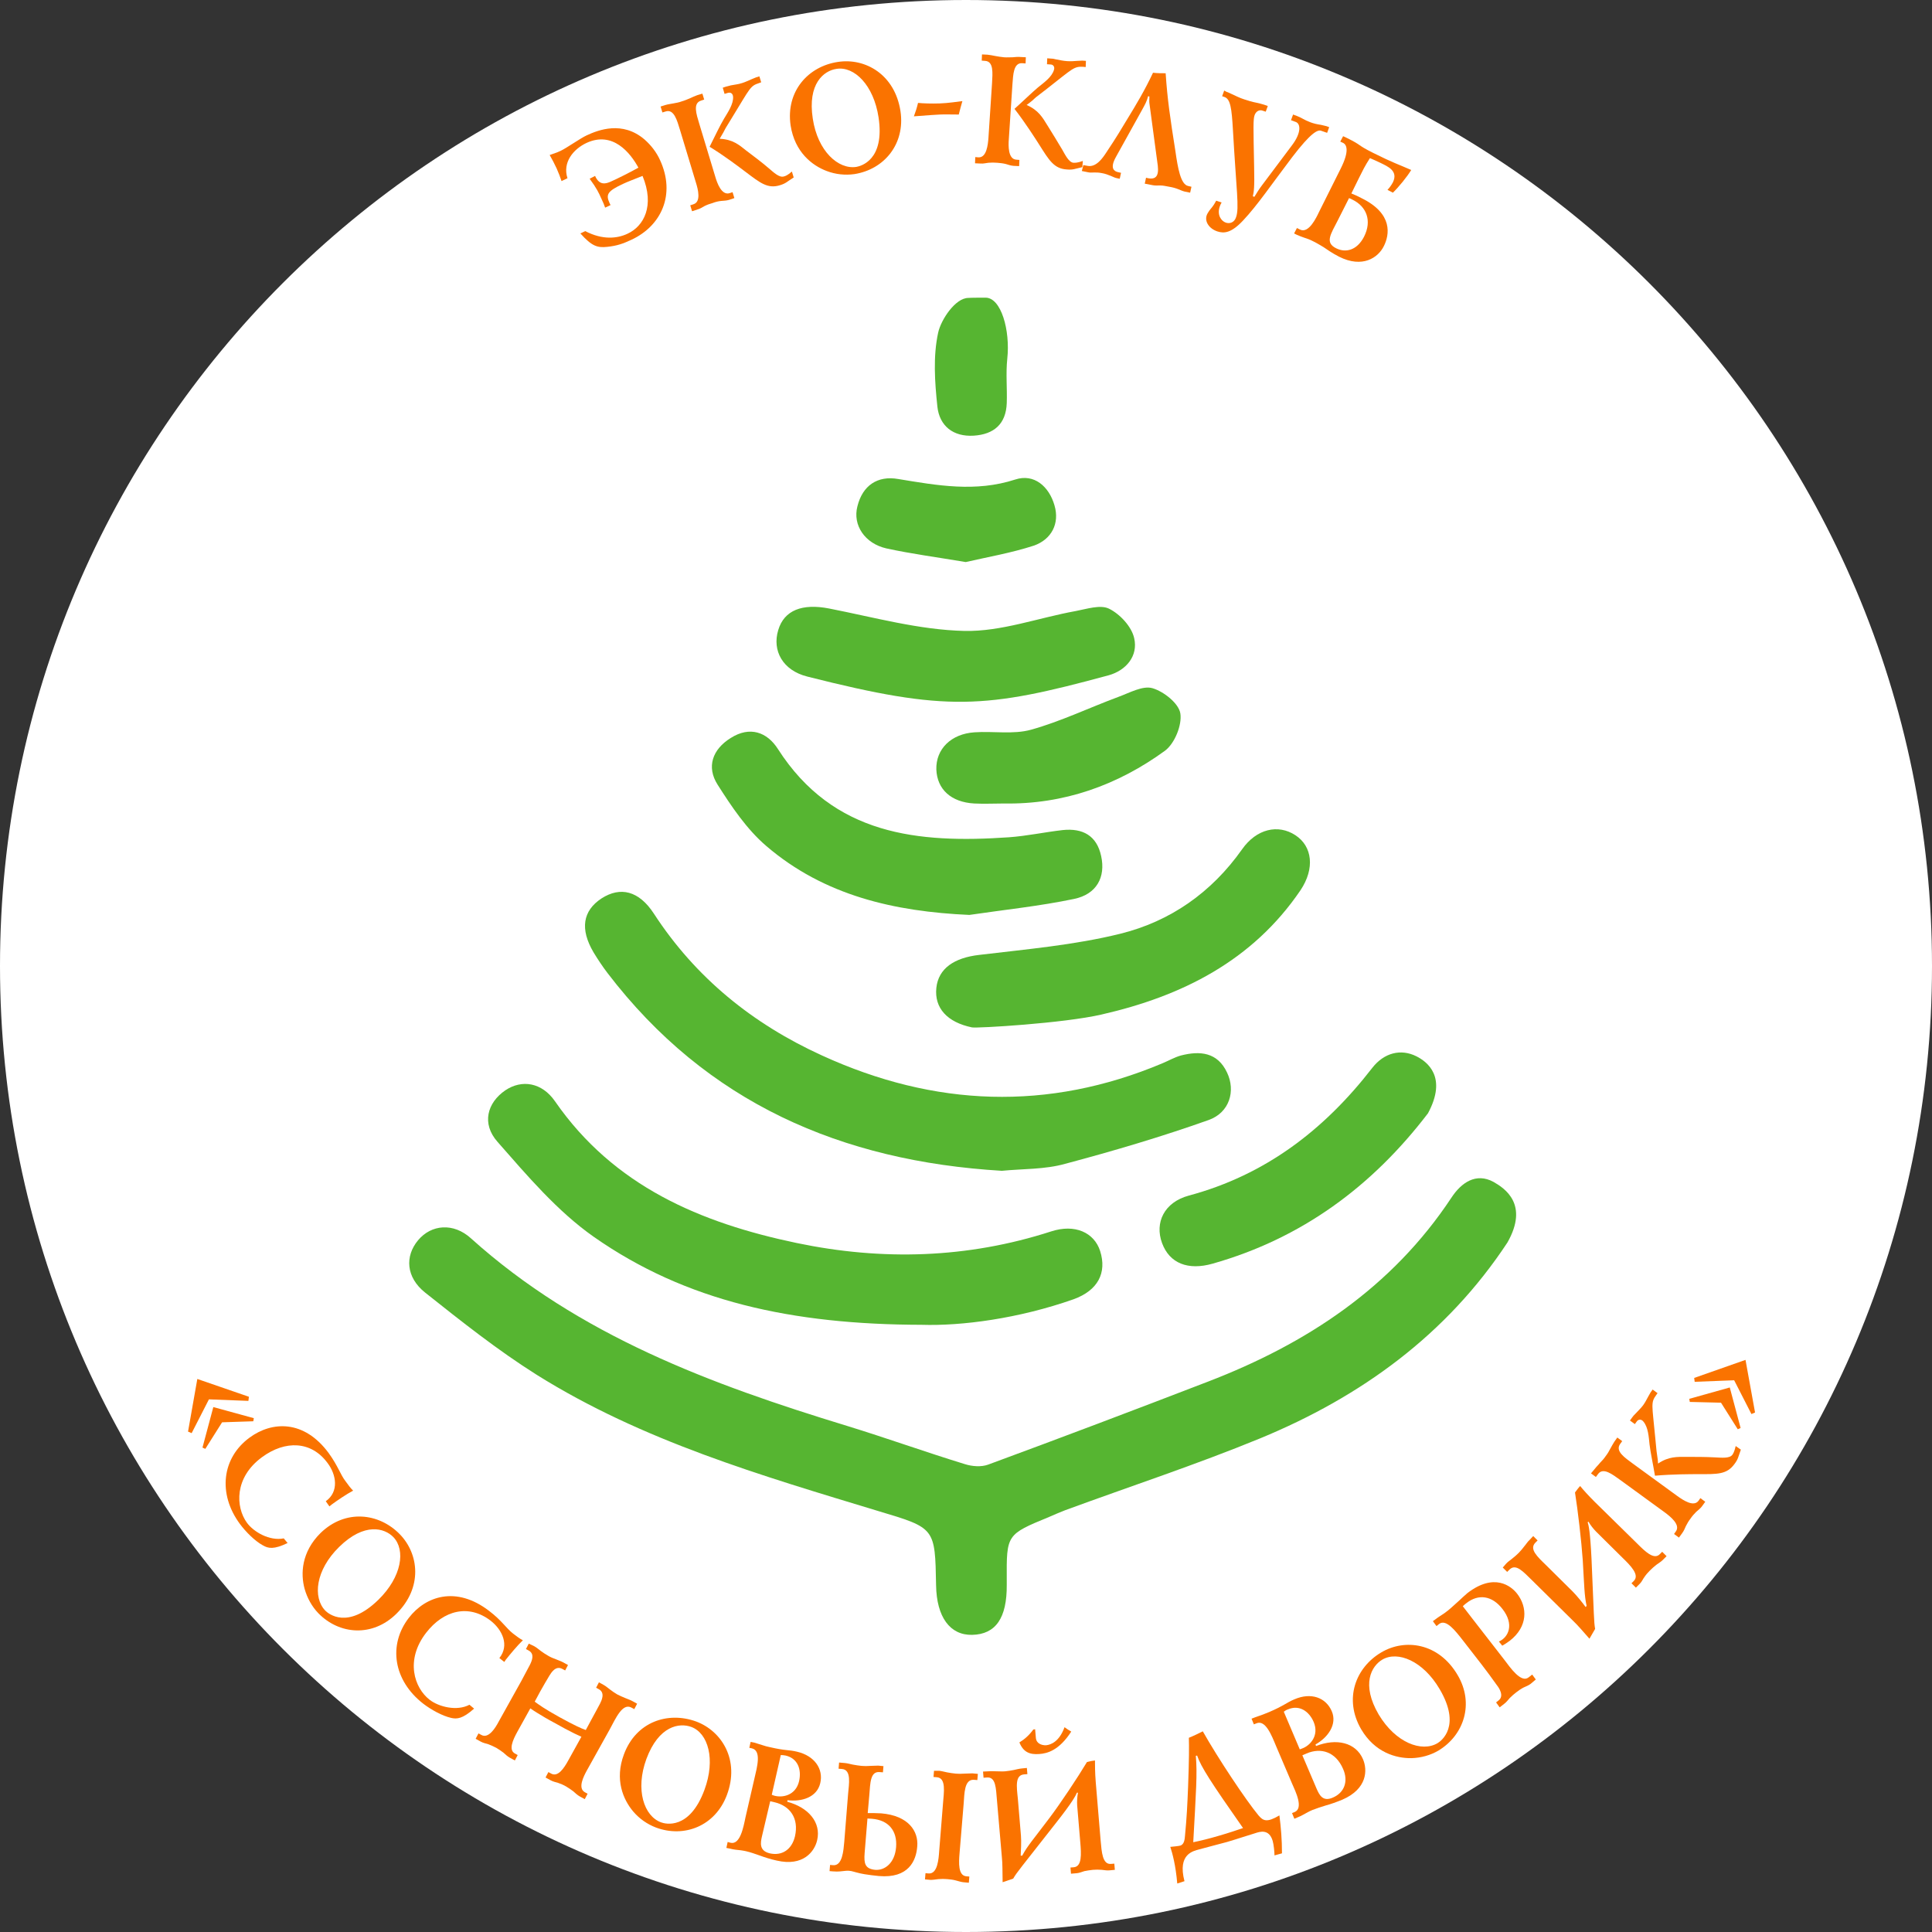
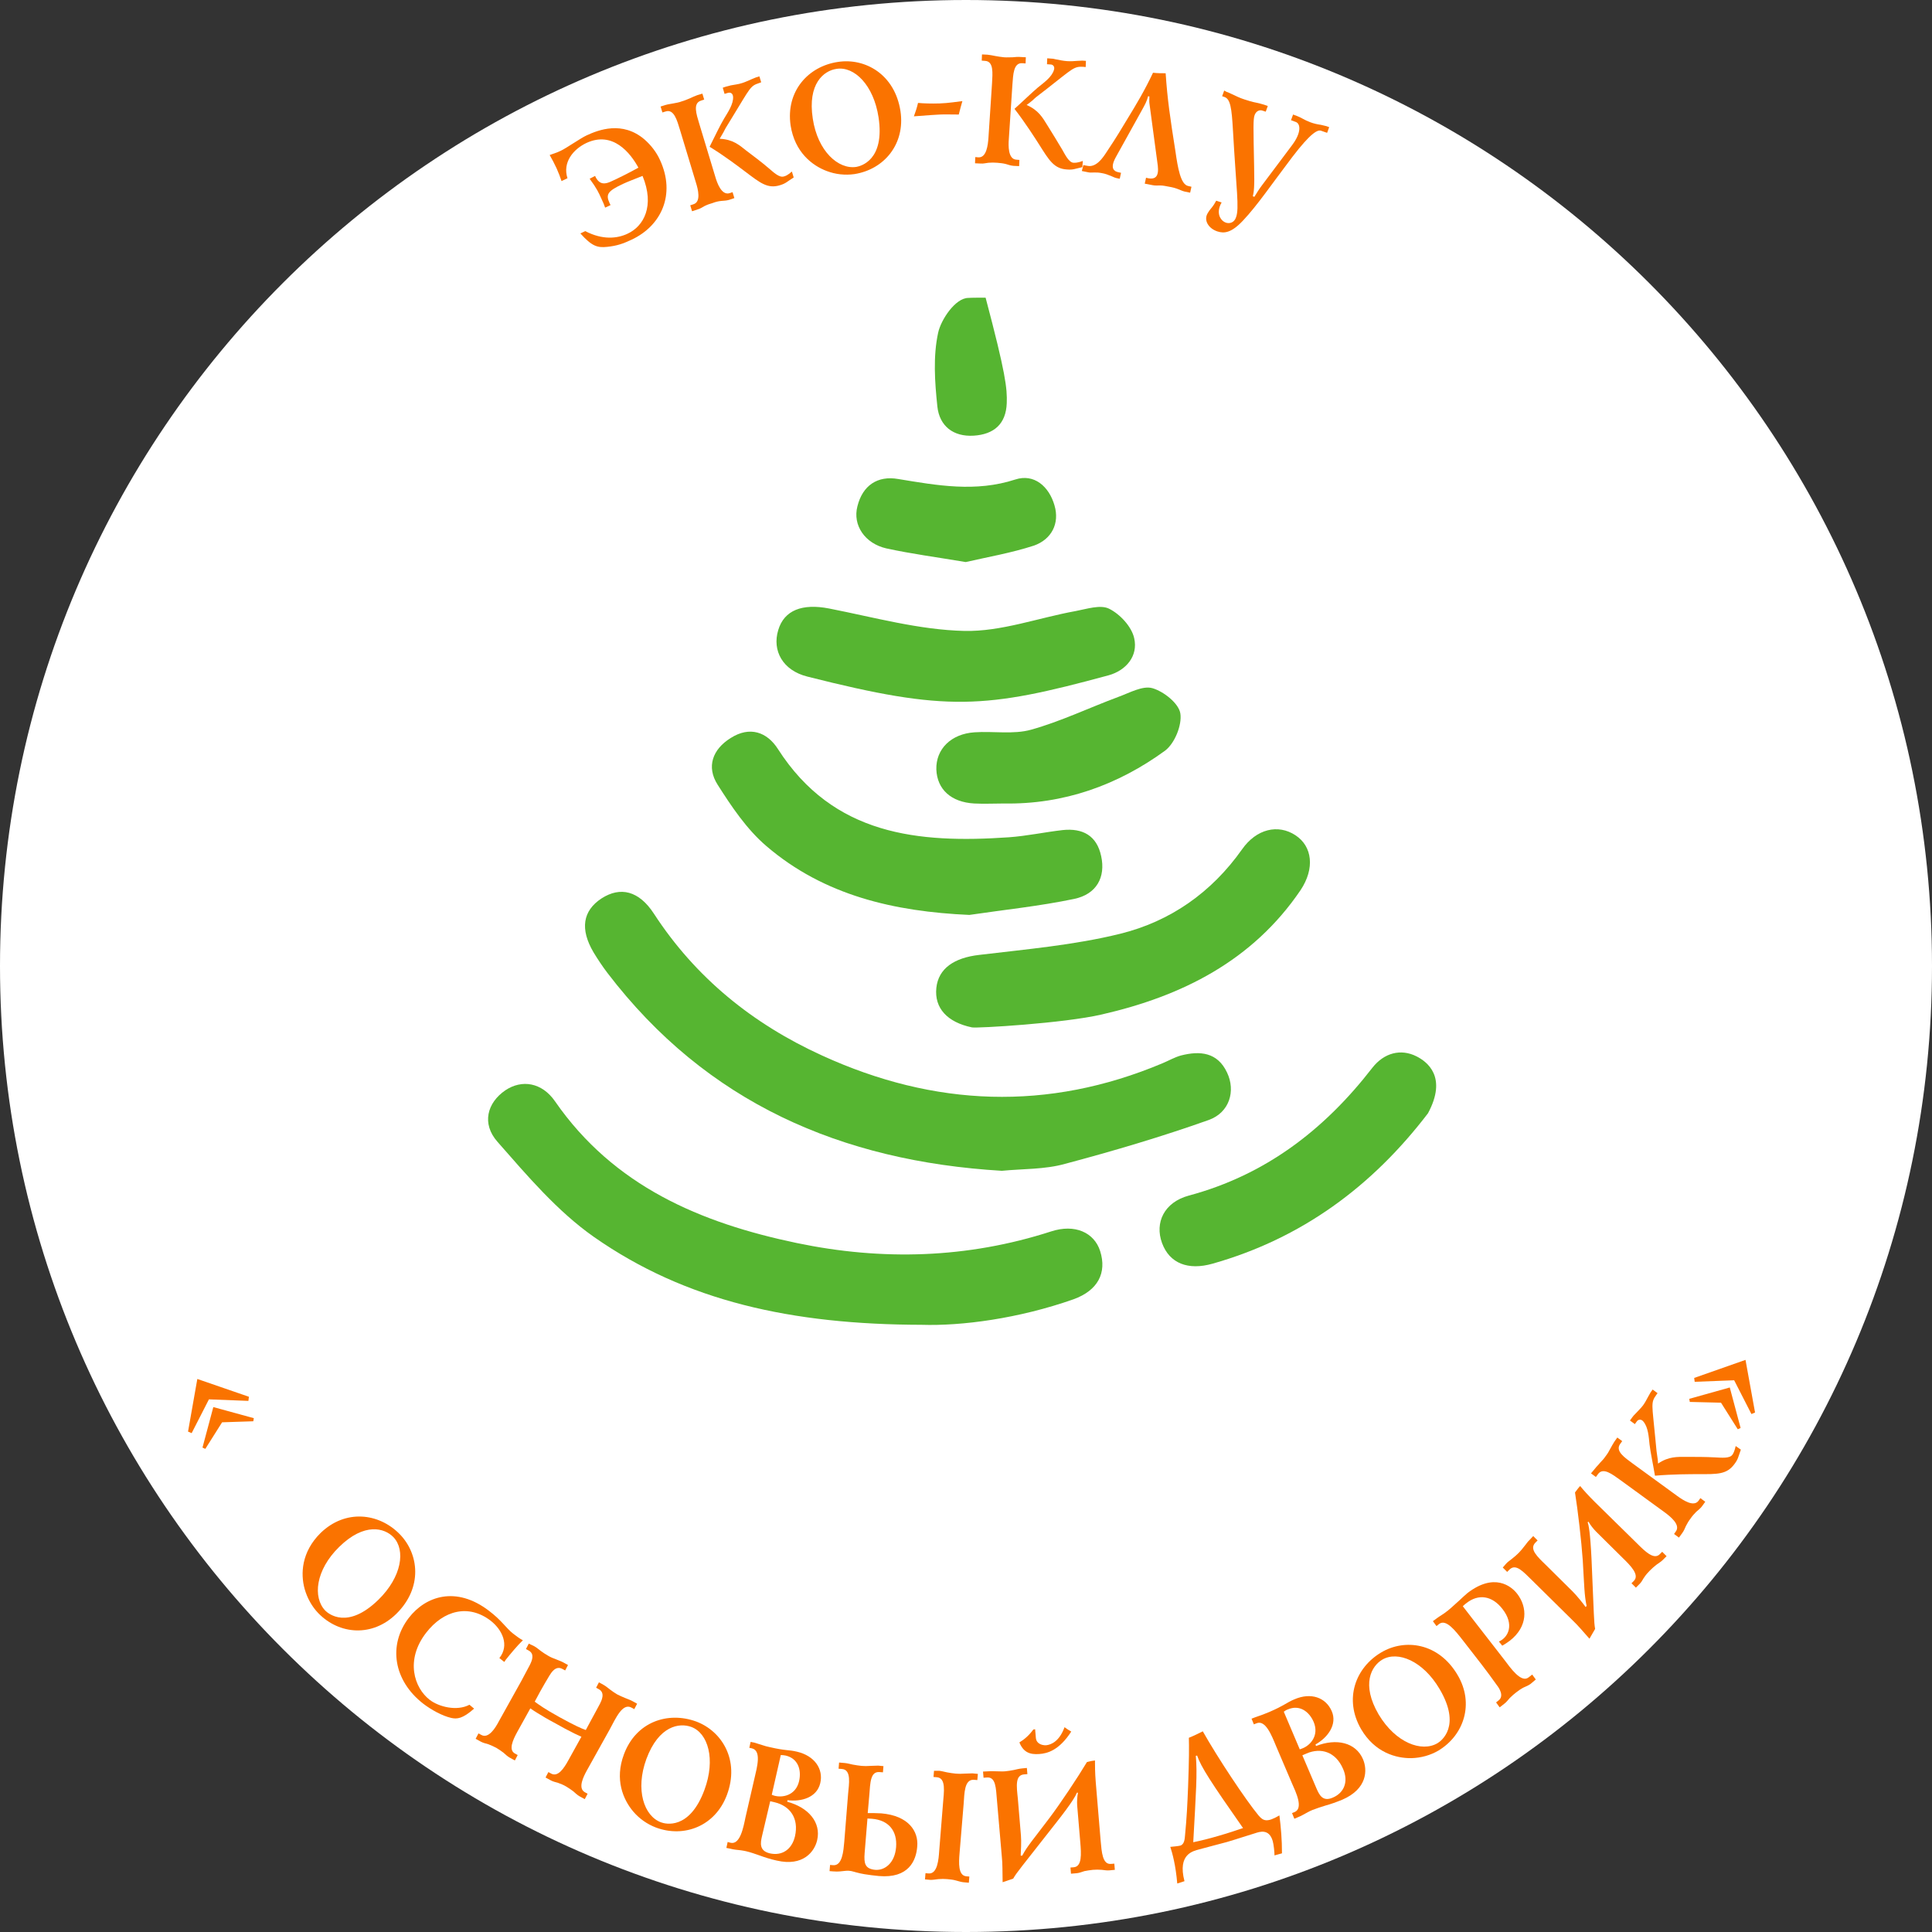
<svg xmlns="http://www.w3.org/2000/svg" width="300" height="300" viewBox="0 0 300 300" fill="none">
  <rect x="0" y="0" width="300" height="300" fill="#333333" stroke="none" />
  <g clip-path="url(#clip0_1249_62)">
    <path d="M150 300C232.843 300 300 232.843 300 150C300 67.157 232.843 0 150 0C67.157 0 0 67.157 0 150C0 232.843 67.157 300 150 300Z" fill="white" />
    <path d="M92.403 27.316C93.084 28.878 94.125 28.518 94.846 28.198C95.767 27.797 97.85 26.756 99.132 26.035C97.89 23.752 95.167 20.307 91.081 22.19C89.038 23.151 87.316 25.194 88.117 27.677L87.196 28.117C86.996 27.517 86.755 26.876 86.435 26.155C86.075 25.394 85.754 24.753 85.353 24.072C86.435 23.712 86.795 23.551 87.036 23.431C87.917 23.031 90.12 21.469 91.081 21.028C92.884 20.187 96.649 18.705 100.093 21.669C101.094 22.55 101.936 23.631 102.496 24.873C104.94 30.2 102.697 35.047 98.091 37.21C96.729 37.85 95.807 38.171 94.285 38.331C92.763 38.491 91.922 38.251 90.12 36.248L90.881 35.888C93.564 37.29 95.847 37.049 97.45 36.288C99.973 35.127 101.695 31.963 99.773 27.316C98.251 27.917 97.41 28.238 96.729 28.558C94.326 29.68 94.045 30.2 94.646 31.522L94.806 31.843L93.965 32.243C93.885 32.043 93.805 31.802 93.725 31.602C93.605 31.322 93.444 31.001 93.324 30.721C93.004 30 92.683 29.279 91.562 27.757L92.403 27.316Z" fill="#FA7300" />
    <path d="M103.338 16.302C103.738 16.182 104.139 16.142 104.539 16.061C104.98 15.981 105.46 15.901 105.861 15.741C106.302 15.621 106.742 15.421 107.143 15.26C107.503 15.1 107.904 14.9 108.264 14.78L109.065 14.539L109.346 15.461L108.865 15.621C107.543 16.021 108.144 17.744 108.585 19.226L111.068 27.437C111.348 28.398 112.029 30.36 113.271 30L113.752 29.84L114.032 30.761L113.191 31.041C112.79 31.162 112.39 31.162 111.989 31.202C111.549 31.242 111.068 31.362 110.667 31.522C110.227 31.642 109.786 31.802 109.386 32.003C109.025 32.203 108.665 32.443 108.304 32.523L107.463 32.804L107.183 31.883L107.663 31.722C108.905 31.362 108.384 29.359 108.064 28.358L105.581 20.147C105.14 18.705 104.659 16.903 103.378 17.303L102.857 17.463L102.577 16.542L103.338 16.302ZM112.23 13.618L112.71 13.458C112.991 13.378 113.231 13.338 113.471 13.258C114.072 13.137 114.633 13.098 115.234 12.897C115.754 12.737 116.235 12.497 116.716 12.296C116.956 12.216 117.156 12.096 117.396 12.016L117.917 11.856L118.197 12.777L117.877 12.897C116.475 13.338 116.475 13.698 113.792 18.064C112.31 20.467 112.83 19.626 112.31 20.587C112.109 20.948 111.989 21.148 111.749 21.549C113.752 21.629 114.793 22.51 115.834 23.351C116.996 24.232 118.238 25.154 119.359 26.115C120.08 26.716 121.001 27.637 121.722 27.397C121.922 27.357 122.283 27.236 122.964 26.636L123.244 27.557C122.163 28.238 122.043 28.478 121.121 28.758C119.199 29.359 118.037 28.398 115.754 26.676C114.793 25.955 112.55 24.232 110.187 22.79C111.148 20.868 111.749 19.586 112.43 18.425C113.031 17.423 113.912 16.142 113.832 15.02C113.792 14.499 113.431 14.299 113.031 14.419L112.51 14.579L112.23 13.618Z" fill="#FA7300" />
    <path d="M130.133 9.613C134.339 8.972 138.945 11.536 139.826 17.263C140.587 22.35 137.303 26.315 132.657 27.036C131.215 27.236 129.733 27.076 128.371 26.555C126.128 25.714 123.404 23.632 122.763 19.466C122.002 14.179 125.487 10.294 130.133 9.613ZM132.977 25.915C133.658 25.794 137.423 24.873 136.422 18.224C135.661 13.218 132.657 10.254 129.893 10.694C127.93 10.975 125.367 12.977 126.208 18.425C126.969 23.471 130.173 26.355 132.977 25.915Z" fill="#FA7300" />
    <path d="M142.55 15.981C143.391 16.061 144.592 16.102 145.914 16.061C147.236 16.021 148.678 15.781 149.439 15.701C149.238 16.342 149.078 17.023 148.878 17.784C147.396 17.784 146.795 17.744 145.954 17.784C145.353 17.824 144.312 17.864 141.909 18.064C142.149 17.423 142.389 16.702 142.55 15.981Z" fill="#FA7300" />
    <path d="M153.324 8.491C153.724 8.531 154.125 8.612 154.526 8.692C154.966 8.772 155.447 8.852 155.887 8.892C156.328 8.932 156.809 8.892 157.249 8.892C157.65 8.852 158.09 8.812 158.491 8.852L159.292 8.892L159.252 9.853L158.731 9.813C157.369 9.733 157.329 11.575 157.209 13.098L156.648 21.629C156.568 22.63 156.528 24.713 157.81 24.793L158.291 24.833L158.251 25.794L157.369 25.754C156.969 25.714 156.568 25.594 156.208 25.474C155.767 25.354 155.287 25.314 154.846 25.274C154.405 25.234 153.925 25.234 153.484 25.274C153.084 25.314 152.683 25.434 152.283 25.394L151.401 25.354L151.441 24.393L151.922 24.433C153.204 24.513 153.404 22.47 153.484 21.429L154.045 12.897C154.125 11.375 154.325 9.533 152.963 9.453L152.443 9.413L152.483 8.451L153.324 8.491ZM162.616 9.052L163.137 9.092C163.417 9.092 163.658 9.132 163.938 9.212C164.539 9.332 165.1 9.453 165.7 9.493C166.221 9.533 166.782 9.493 167.303 9.453C167.543 9.453 167.823 9.413 168.064 9.413L168.624 9.453L168.584 10.414L168.224 10.374C166.742 10.294 166.622 10.614 162.576 13.778C160.333 15.501 161.094 14.9 160.293 15.621C159.973 15.901 159.773 16.021 159.412 16.302C161.255 17.103 161.895 18.264 162.616 19.426C163.377 20.668 164.218 21.989 164.939 23.231C165.42 24.072 165.981 25.234 166.702 25.274C166.902 25.274 167.263 25.314 168.144 24.993L168.064 25.955C166.822 26.235 166.622 26.395 165.66 26.315C163.658 26.195 162.897 24.873 161.375 22.47C160.734 21.469 159.212 19.065 157.53 16.903C159.132 15.461 160.133 14.459 161.174 13.578C162.056 12.857 163.337 11.976 163.658 10.854C163.818 10.374 163.538 10.013 163.137 10.013L162.576 9.973L162.616 9.052Z" fill="#FA7300" />
    <path d="M168.224 25.634L168.865 25.754C170.227 26.035 171.268 24.473 171.789 23.672C172.71 22.23 172.71 22.39 175.113 18.384C176.435 16.222 177.717 14.099 179.039 11.295C179.72 11.375 180.36 11.375 181.001 11.375C181.282 15.501 181.682 18.184 182.523 23.511C182.884 26.035 183.324 28.638 184.486 28.878L185.007 28.999L184.806 29.92L184.005 29.76C183.645 29.68 183.324 29.519 183.004 29.399C182.523 29.199 182.043 29.079 181.562 28.999C181.081 28.919 180.641 28.798 180.16 28.798C179.76 28.798 179.399 28.838 178.999 28.758L177.757 28.518L177.957 27.597L178.278 27.677C180.32 28.077 179.8 25.915 179.639 24.673L178.478 16.021C178.438 15.741 178.478 15.541 178.478 14.98L178.278 14.94C178.077 15.741 177.797 16.222 177.316 17.103L173.271 24.392C172.27 26.195 173.071 26.595 173.551 26.716L174.072 26.836L173.872 27.757L173.471 27.677C173.191 27.637 172.87 27.477 172.59 27.357C172.109 27.156 171.589 26.956 171.068 26.876C170.067 26.676 169.506 26.876 168.985 26.756L167.984 26.555L168.224 25.634Z" fill="#FA7300" />
    <path d="M190.454 14.259C190.734 14.339 191.015 14.499 191.295 14.62C191.896 14.9 192.537 15.22 193.177 15.421C193.778 15.621 194.419 15.821 195.06 15.941C195.46 16.021 195.901 16.142 196.302 16.262L196.862 16.462L196.542 17.343L196.061 17.183C195.541 16.983 195.02 17.303 194.82 17.864C194.579 18.505 194.619 19.706 194.739 25.834C194.82 29.119 194.699 29.8 194.539 30.481L194.78 30.561C195.1 30.04 195.541 29.319 195.941 28.798L200.627 22.55C202.109 20.587 201.949 19.226 201.228 18.945L200.467 18.665L200.788 17.784L201.428 18.024C201.669 18.104 201.949 18.264 202.189 18.384C202.63 18.625 203.031 18.825 203.471 18.985C203.992 19.186 204.553 19.306 205.113 19.386C205.394 19.466 205.674 19.506 205.954 19.586L206.395 19.746L206.075 20.628L205.153 20.307C204.633 20.107 203.591 20.547 200.627 24.433C197.463 28.598 195.22 31.922 193.017 34.246C191.215 36.168 190.093 36.288 189.012 35.928C187.73 35.487 187.049 34.406 187.37 33.445C187.45 33.204 187.61 32.964 187.77 32.724C188.091 32.283 188.371 32.083 188.852 31.162L189.693 31.442C189.573 31.642 189.492 31.802 189.412 32.043C188.932 33.404 189.653 34.326 190.334 34.566C190.894 34.766 191.655 34.606 191.936 33.725C192.456 32.283 191.976 29.559 191.455 20.267C191.255 16.742 191.055 15.38 190.133 15.06L189.773 14.94L190.093 14.059L190.454 14.259Z" fill="#FA7300" />
-     <path d="M209.079 21.389C211.682 22.67 210.521 22.39 213.244 23.752C216.368 25.314 217.049 25.474 219.132 26.395C218.571 27.357 217.129 29.119 216.288 29.92L215.447 29.479C215.687 29.239 216.008 28.838 216.288 28.318C217.169 26.515 215.447 25.834 214.406 25.314C213.565 24.913 213.364 24.833 212.723 24.553C211.922 25.794 211.562 26.555 211.041 27.597L209.84 30.04C210.44 30.28 210.961 30.521 211.482 30.801C216.328 33.204 215.768 36.449 214.886 38.211C214.005 40.013 211.562 41.696 207.917 39.853C206.755 39.252 206.115 38.772 205.514 38.371C205.113 38.131 204.312 37.65 203.872 37.45C203.431 37.21 202.95 37.049 202.47 36.889C202.109 36.769 201.709 36.609 201.348 36.449L200.948 36.248L201.388 35.407L201.869 35.648C203.231 36.328 204.432 33.725 204.833 32.884L208.197 26.155C209.559 23.431 209.119 22.47 208.558 22.19L208.117 21.989L208.558 21.148L209.079 21.389ZM207.717 34.246C206.635 36.368 205.674 37.69 207.516 38.571C208.998 39.292 210.721 38.852 211.802 36.769C213.084 34.246 212.163 32.083 210.08 31.041C209.88 30.921 209.679 30.841 209.479 30.761L207.717 34.246Z" fill="#FA7300" />
    <path d="M38.571 217.53L32.443 217.29L29.759 222.537L29.199 222.297L30.641 214.126L38.651 216.889L38.571 217.53ZM39.332 220.694L34.486 220.855L31.882 224.98L31.442 224.78L33.124 218.491L39.412 220.214L39.332 220.694Z" fill="#FA7300" />
-     <path d="M44.659 239.6C42.496 240.641 41.655 240.441 40.814 239.96C39.573 239.279 38.171 237.877 37.249 236.636C33.765 231.909 34.486 226.342 38.772 223.218C42.216 220.694 47.183 220.414 51.028 225.621C52.51 227.664 52.83 228.945 53.671 230.027C54.072 230.588 54.432 231.068 54.833 231.469C53.832 231.989 52.309 233.031 51.548 233.592C51.388 233.712 51.308 233.792 51.148 233.912L50.587 233.111C52.67 231.629 52.229 228.985 50.868 227.183C48.344 223.738 44.299 223.618 40.694 226.262C36.368 229.426 36.569 233.992 38.331 236.435C39.372 237.877 41.856 239.319 44.059 238.879L44.659 239.6Z" fill="#FA7300" />
    <path d="M62.083 238.238C65.046 241.282 65.687 246.529 61.522 250.614C57.837 254.219 52.71 253.859 49.426 250.494C48.424 249.453 47.703 248.131 47.303 246.729C46.662 244.406 46.782 241.001 49.786 238.037C53.631 234.313 58.838 234.913 62.083 238.238ZM50.507 250.094C50.988 250.574 53.952 253.098 58.758 248.411C62.403 244.847 63.004 240.681 61.081 238.678C59.719 237.276 56.595 236.355 52.67 240.2C48.985 243.805 48.544 248.051 50.507 250.094Z" fill="#FA7300" />
    <path d="M73.618 265.314C71.816 266.916 70.934 266.956 70.053 266.756C68.651 266.435 66.929 265.474 65.727 264.553C61.081 260.948 60.24 255.421 63.484 251.215C66.088 247.851 70.814 246.208 75.941 250.134C77.944 251.656 78.585 252.817 79.666 253.658C80.187 254.059 80.707 254.459 81.188 254.7C80.387 255.461 79.185 256.903 78.585 257.664C78.464 257.784 78.424 257.944 78.304 258.064L77.543 257.463C79.145 255.461 77.984 253.057 76.181 251.656C72.777 249.052 68.892 250.013 66.168 253.538C62.884 257.784 64.326 262.11 66.729 263.952C68.131 265.033 70.934 265.754 72.897 264.713L73.618 265.314Z" fill="#FA7300" />
    <path d="M82.951 255.621C83.311 255.821 83.631 256.102 83.952 256.342C84.312 256.622 84.713 256.863 85.113 257.103C85.514 257.343 85.915 257.503 86.355 257.664C86.716 257.824 87.116 257.944 87.477 258.144L88.198 258.545L87.757 259.386L87.316 259.146C86.275 258.585 85.594 259.746 85.314 260.187C85.073 260.547 84.192 262.11 83.872 262.67L83.031 264.232C83.631 264.673 84.553 265.354 86.876 266.636C89.199 267.917 90.28 268.398 90.961 268.638L91.802 267.076C92.123 266.515 92.964 264.913 93.164 264.553C93.404 264.072 94.005 262.871 93.004 262.31L92.563 262.069L93.004 261.228L93.725 261.629C94.085 261.829 94.406 262.11 94.726 262.35C95.087 262.63 95.447 262.871 95.848 263.111C96.248 263.311 96.689 263.511 97.089 263.672C97.45 263.832 97.85 263.952 98.211 264.152L98.932 264.553L98.491 265.394L98.051 265.154C96.649 264.393 95.607 266.836 94.646 268.598L91.121 274.927C90.641 275.808 89.68 277.65 90.801 278.291L91.242 278.531L90.801 279.373L90 278.932C89.639 278.732 89.359 278.451 89.039 278.171C88.678 277.891 88.318 277.65 87.917 277.41C87.517 277.17 87.116 277.009 86.675 276.849C86.275 276.729 85.874 276.649 85.514 276.449L84.713 276.008L85.153 275.167L85.594 275.407C86.635 275.968 87.557 274.606 88.238 273.365L90.28 269.68C89.639 269.399 88.878 269.039 87.757 268.438C87.276 268.158 86.716 267.877 86.235 267.597C85.714 267.316 85.194 267.036 84.713 266.756C83.631 266.115 82.91 265.674 82.35 265.274L80.307 268.959C79.626 270.2 78.945 271.722 79.947 272.283L80.387 272.523L79.947 273.365L79.145 272.924C78.785 272.724 78.505 272.443 78.184 272.163C77.824 271.883 77.463 271.642 77.063 271.402C76.662 271.202 76.262 271.001 75.821 270.841C75.421 270.721 75.02 270.641 74.659 270.441L73.858 270L74.299 269.159L74.74 269.399C75.861 270.04 76.942 268.278 77.423 267.357L80.948 261.028C81.308 260.387 81.909 259.186 82.27 258.545C82.63 257.824 83.031 256.822 82.109 256.302L81.669 256.061L82.109 255.22L82.951 255.621Z" fill="#FA7300" />
    <path d="M108.104 267.316C112.069 268.798 114.913 273.284 112.87 278.732C111.068 283.538 106.261 285.421 101.855 283.778C100.494 283.258 99.292 282.417 98.331 281.295C96.769 279.453 95.407 276.328 96.889 272.403C98.771 267.356 103.698 265.714 108.104 267.316ZM102.657 282.977C103.297 283.218 107.062 284.219 109.386 277.931C111.148 273.164 109.946 269.119 107.343 268.158C105.5 267.477 102.296 267.957 100.374 273.124C98.611 277.931 100.013 282.016 102.657 282.977Z" fill="#FA7300" />
    <path d="M117.156 270.601C117.596 270.721 117.997 270.881 118.438 271.001C118.758 271.122 119.118 271.202 119.479 271.282C122.042 271.883 122.443 271.682 123.765 272.003C126.488 272.644 127.89 274.686 127.369 276.889C126.849 279.092 124.486 279.813 122.283 279.533L122.243 279.773C125.527 280.654 127.53 282.977 126.889 285.741C126.488 287.503 124.726 289.867 120.6 288.905C119.679 288.705 118.798 288.425 117.917 288.104C117.236 287.864 116.555 287.624 115.874 287.463C115.353 287.343 114.753 287.263 114.232 287.223C113.952 287.183 113.671 287.143 113.391 287.063L112.79 286.943L112.99 286.021L113.431 286.142C114.913 286.502 115.434 283.778 115.754 282.216L117.156 276.128C117.556 274.406 118.277 271.843 116.755 271.482L116.355 271.402L116.555 270.481L117.156 270.601ZM119.599 279.693L118.317 285.14C118.077 286.182 117.877 287.383 119.519 287.784C121.442 288.224 122.964 287.183 123.444 285.14C124.085 282.296 122.643 280.414 120.28 279.853L119.599 279.693ZM119.839 278.692L120.16 278.812C121.482 279.212 123.564 278.812 124.085 276.569C124.486 274.766 123.885 273.044 122.002 272.604C121.762 272.563 121.522 272.523 121.241 272.523L119.839 278.692Z" fill="#FA7300" />
    <path d="M131.215 273.765C131.615 273.805 132.016 273.925 132.416 274.005C132.857 274.085 133.338 274.166 133.778 274.206C134.219 274.246 134.659 274.246 135.14 274.206C135.54 274.206 135.981 274.166 136.382 274.166L137.183 274.246L137.103 275.207L136.582 275.167C135.14 275.047 135.14 276.809 134.98 278.812L134.739 281.535C135.46 281.535 136.141 281.535 136.822 281.575C141.108 281.936 142.63 284.379 142.43 286.702C142.269 288.905 141.108 291.709 136.462 291.308C135.701 291.228 134.98 291.148 134.259 291.028C133.818 290.948 133.378 290.868 132.977 290.748C132.336 290.587 132.056 290.427 131.255 290.507C130.694 290.547 130.253 290.668 129.332 290.587L128.812 290.547L128.892 289.586L129.372 289.626C130.814 289.746 130.974 287.343 131.095 286.021L131.695 278.531C131.816 277.049 132.256 274.806 130.734 274.686L130.213 274.646L130.293 273.685L131.215 273.765ZM134.259 287.744C134.139 289.346 134.299 290.187 135.901 290.347C137.383 290.467 138.945 289.306 139.145 286.822C139.346 284.299 137.984 282.617 135.38 282.417C135.14 282.417 134.9 282.377 134.699 282.377L134.259 287.744ZM145.834 274.967C146.235 275.007 146.635 275.127 147.036 275.207C147.476 275.287 147.957 275.367 148.398 275.407C148.838 275.447 149.279 275.447 149.759 275.407C150.16 275.407 150.601 275.367 151.001 275.367L151.842 275.447L151.762 276.409L151.241 276.369C149.719 276.248 149.759 278.531 149.639 280.053L148.998 287.784C148.878 289.226 148.758 291.228 150.04 291.349L150.52 291.389L150.44 292.35L149.559 292.27C149.159 292.23 148.758 292.069 148.398 291.989C147.957 291.869 147.516 291.829 147.076 291.789C146.635 291.749 146.195 291.749 145.714 291.789C145.314 291.829 144.913 291.909 144.512 291.909L143.631 291.829L143.711 290.868L144.192 290.908C145.594 291.028 145.754 288.625 145.834 287.463L146.435 279.973C146.555 278.331 146.956 276.088 145.474 275.968L144.953 275.928L145.033 274.967H145.834Z" fill="#FA7300" />
    <path d="M153.485 275.047C153.925 275.007 154.326 275.047 154.726 275.047C155.167 275.047 155.648 275.087 156.088 275.047C156.529 275.007 156.969 274.927 157.41 274.847C157.81 274.766 158.211 274.646 158.652 274.606L159.453 274.526L159.533 275.487L159.012 275.527C157.61 275.648 157.85 277.37 158.051 279.292L158.531 285.02C158.612 285.941 158.531 287.503 158.491 288.144H158.732C159.533 286.622 160.494 285.581 162.897 282.377C164.66 280.053 167.343 276.008 168.785 273.605C169.226 273.485 169.626 273.405 170.027 273.365C170.027 274.126 170.027 275.247 170.147 276.729L170.908 285.821C171.068 287.583 171.188 289.546 172.51 289.426L173.031 289.386L173.111 290.347L172.27 290.427C171.869 290.467 171.469 290.387 171.068 290.347C170.628 290.307 170.147 290.307 169.706 290.347C169.266 290.387 168.825 290.467 168.385 290.547C167.984 290.668 167.624 290.828 167.223 290.868L166.302 290.948L166.222 289.987L166.742 289.947C168.024 289.826 167.904 287.904 167.744 286.061L167.263 280.334C167.223 279.773 167.263 279.012 167.383 278.371H167.223C167.063 278.772 166.542 279.813 163.979 283.057C158.371 290.227 157.931 290.668 157.33 291.709L155.688 292.27C155.648 290.547 155.688 289.426 155.567 288.345L154.806 279.533C154.646 277.69 154.646 275.888 153.244 276.008L152.724 276.048L152.644 275.087L153.485 275.047ZM160.855 269.92C160.935 270.681 161.696 271.041 162.457 271.001C163.218 270.921 164.499 270.401 165.3 268.198C165.621 268.438 165.981 268.678 166.342 268.879C164.459 271.802 162.617 272.283 161.375 272.363C159.853 272.483 158.892 272.043 158.291 270.561C159.092 270.08 159.813 269.439 160.454 268.558L160.734 268.518L160.855 269.92Z" fill="#FA7300" />
    <path d="M182.804 292.47C182.563 289.626 182.043 287.744 181.722 286.782C182.163 286.742 183.004 286.662 183.284 286.582C183.925 286.382 183.965 285.501 184.005 285.06C184.286 282.136 184.366 280.374 184.486 277.45C184.646 273.084 184.646 271.322 184.606 269.84C185.327 269.559 186.048 269.199 186.769 268.839C189.092 272.964 193.458 279.533 195.42 281.896C196.141 282.737 196.702 283.057 198.665 281.896C198.905 283.738 199.065 285.661 199.065 287.784L197.904 288.104C197.904 287.624 197.784 286.382 197.623 285.861C197.063 283.939 195.621 284.419 194.9 284.66C193.418 285.1 192.296 285.501 190.534 286.021C189.653 286.262 187.169 286.903 186.168 287.183C185.367 287.423 182.804 287.824 183.925 292.11L182.804 292.47ZM185.687 272.644C185.928 275.407 185.728 278.051 185.287 286.061C186.448 285.821 187.77 285.501 189.252 285.06C190.814 284.62 192.296 284.099 193.017 283.859C188.051 276.769 186.489 274.366 185.888 272.604L185.687 272.644Z" fill="#FA7300" />
    <path d="M194.86 266.676C195.26 266.515 195.701 266.395 196.101 266.235C196.422 266.115 196.782 265.955 197.103 265.834C199.506 264.793 199.746 264.393 200.988 263.872C203.591 262.75 205.874 263.591 206.795 265.714C207.677 267.757 206.195 269.8 204.272 270.881L204.352 271.122C207.516 269.88 210.52 270.561 211.642 273.164C212.363 274.846 212.323 277.77 208.438 279.453C207.556 279.813 206.675 280.134 205.794 280.374C205.113 280.574 204.432 280.814 203.791 281.055C203.271 281.255 202.79 281.575 202.309 281.816C202.069 281.936 201.789 282.096 201.548 282.176L200.988 282.417L200.627 281.535L201.028 281.375C202.43 280.774 201.228 278.291 200.587 276.849L198.144 271.122C197.463 269.479 196.502 266.996 195.1 267.597L194.699 267.757L194.339 266.876L194.86 266.676ZM201.829 271.642L202.149 271.522C203.431 271.081 204.873 269.519 203.992 267.397C203.271 265.714 201.749 264.673 199.986 265.434C199.746 265.514 199.546 265.634 199.346 265.794L201.829 271.642ZM202.229 272.563L204.432 277.73C204.873 278.732 205.394 279.813 206.956 279.132C208.758 278.371 209.399 276.609 208.558 274.686C207.396 272.003 205.113 271.322 202.87 272.283L202.229 272.563Z" fill="#FA7300" />
    <path d="M214.486 256.582C218.131 254.419 223.377 255.06 226.341 260.107C228.945 264.513 227.343 269.439 223.337 271.842C222.096 272.563 220.654 272.964 219.172 273.004C216.769 273.044 213.484 272.123 211.361 268.518C208.638 263.832 210.48 258.945 214.486 256.582ZM223.217 270.681C223.818 270.32 226.942 268.037 223.538 262.27C220.974 257.904 217.049 256.302 214.646 257.704C212.964 258.705 211.321 261.509 214.085 266.235C216.729 270.641 220.774 272.123 223.217 270.681Z" fill="#FA7300" />
    <path d="M237.677 261.469C237.356 261.709 236.956 261.869 236.595 262.029C236.195 262.23 235.794 262.51 235.434 262.79C235.073 263.071 234.753 263.351 234.432 263.672C234.152 263.992 233.912 264.313 233.591 264.553L232.87 265.114L232.31 264.353L232.71 264.032C233.591 263.351 232.79 262.11 232.43 261.669C231.909 260.908 230.627 259.186 230.067 258.465L227.143 254.7C225.981 253.218 224.539 251.335 223.458 252.176L223.057 252.497L222.497 251.736L222.937 251.415C223.137 251.255 223.378 251.095 223.618 250.935C224.019 250.694 224.419 250.414 224.82 250.094C225.42 249.613 225.941 249.092 226.542 248.572C226.983 248.171 227.383 247.77 227.864 247.37C232.029 244.166 234.673 246.288 235.594 247.49C237.196 249.573 237.276 252.577 234.432 254.78C234.072 255.06 233.671 255.3 233.271 255.541L232.75 254.9C234.272 254.219 235.153 252.216 233.311 249.853C231.709 247.77 229.586 247.45 227.704 248.932C227.503 249.092 227.343 249.212 227.143 249.413L228.625 251.335L233.631 257.784C234.513 258.945 236.195 261.389 237.356 260.467L237.917 260.027L238.478 260.788L237.677 261.469Z" fill="#FA7300" />
    <path d="M233.872 242.804C234.152 242.483 234.513 242.283 234.833 242.003C235.194 241.722 235.514 241.442 235.834 241.122C236.155 240.801 236.435 240.441 236.716 240.08C236.996 239.76 237.196 239.399 237.517 239.119L238.077 238.518L238.758 239.199L238.398 239.559C237.437 240.561 238.718 241.722 240.12 243.084L244.206 247.13C244.846 247.77 245.848 249.012 246.208 249.533L246.368 249.373C246.008 247.69 246.008 246.288 245.768 242.243C245.567 239.319 245.007 234.513 244.566 231.749C244.846 231.389 245.087 231.028 245.367 230.748C245.848 231.348 246.609 232.19 247.65 233.231L254.179 239.64C255.421 240.881 256.822 242.283 257.744 241.322L258.104 240.961L258.785 241.642L258.184 242.243C257.904 242.523 257.543 242.724 257.223 242.964C256.862 243.244 256.502 243.565 256.182 243.885C255.861 244.206 255.581 244.526 255.34 244.887C255.1 245.207 254.94 245.608 254.659 245.888L254.019 246.529L253.338 245.848L253.698 245.487C254.619 244.566 253.258 243.164 251.936 241.883L247.85 237.837C247.45 237.437 246.969 236.836 246.649 236.275L246.529 236.395C246.689 236.796 246.929 237.917 247.129 242.043C247.53 251.135 247.49 251.776 247.69 252.937L246.809 254.459C245.688 253.178 244.927 252.296 244.165 251.575L237.877 245.367C236.555 244.085 235.394 242.724 234.392 243.725L234.032 244.085L233.351 243.405L233.872 242.804Z" fill="#FA7300" />
    <path d="M247.65 228.064C247.89 227.744 248.211 227.463 248.451 227.143C248.772 226.823 249.092 226.462 249.332 226.102C249.613 225.741 249.853 225.341 250.053 224.94C250.254 224.58 250.454 224.219 250.654 223.899L251.135 223.218L251.896 223.779L251.575 224.219C250.774 225.341 252.296 226.342 253.538 227.263L260.467 232.31C261.308 232.911 262.991 234.072 263.752 233.031L264.032 232.63L264.793 233.191L264.272 233.912C264.032 234.232 263.712 234.473 263.391 234.753C263.071 235.074 262.75 235.434 262.51 235.795C262.23 236.155 261.989 236.556 261.789 236.956C261.629 237.317 261.469 237.717 261.228 238.038L260.708 238.758L259.947 238.198L260.227 237.797C260.988 236.756 259.346 235.474 258.545 234.873L251.615 229.827C250.374 228.945 248.932 227.784 248.131 228.905L247.81 229.346L247.049 228.785L247.65 228.064ZM253.097 220.574L253.418 220.134C253.578 219.893 253.738 219.733 253.939 219.533C254.339 219.092 254.78 218.692 255.14 218.211C255.461 217.77 255.701 217.29 255.941 216.849C256.061 216.649 256.182 216.409 256.302 216.208L256.622 215.768L257.383 216.329L257.183 216.609C256.302 217.811 256.542 218.091 257.023 223.218C257.303 226.021 257.183 225.06 257.343 226.142C257.423 226.542 257.423 226.783 257.463 227.263C259.105 226.142 260.467 226.222 261.829 226.222C263.311 226.222 264.833 226.222 266.315 226.302C267.276 226.342 268.558 226.502 268.999 225.901C269.119 225.741 269.319 225.421 269.519 224.54L270.32 225.1C269.88 226.302 269.92 226.542 269.319 227.343C268.117 228.985 266.635 228.905 263.752 228.905C262.59 228.905 259.706 228.905 256.983 229.146C256.622 227.023 256.302 225.621 256.141 224.299C256.021 223.178 255.941 221.616 255.18 220.734C254.86 220.334 254.419 220.374 254.179 220.694L253.858 221.135L253.097 220.574Z" fill="#FA7300" />
    <path d="M268.598 215.447L270.28 221.736L269.84 221.936L267.236 217.81L262.39 217.69L262.31 217.21L268.598 215.447ZM271.041 211.162L272.523 219.333L271.962 219.573L269.279 214.326L263.151 214.566L263.071 213.965L271.041 211.162Z" fill="#FA7300" />
-     <path d="M153.044 46.222C155.447 46.222 156.889 51.268 156.409 55.714C156.168 57.997 156.409 60.321 156.328 62.603C156.208 65.848 154.326 67.45 151.202 67.65C147.997 67.85 145.875 66.128 145.554 63.124C145.154 59.319 144.873 55.354 145.674 51.669C146.115 49.626 148.358 46.262 150.361 46.262C150.601 46.222 152.764 46.222 153.044 46.222Z" fill="#56B531" />
-     <path d="M234.072 192.937C224.619 207.276 211.322 216.889 195.701 223.338C185.768 227.423 175.514 230.788 165.38 234.513C164.539 234.833 163.738 235.194 162.897 235.554C156.288 238.278 156.288 238.278 156.328 245.327C156.328 245.567 156.328 245.848 156.328 246.088C156.368 251.255 154.606 253.778 150.961 253.859C147.517 253.939 145.434 251.095 145.354 246.168C145.193 237.276 145.233 237.276 136.502 234.673C118.157 229.106 99.733 223.738 83.351 213.485C77.303 209.68 71.655 205.194 66.008 200.708C63.044 198.344 62.844 195.06 64.926 192.577C66.969 190.134 70.414 189.813 73.137 192.296C89.92 207.397 110.427 214.967 131.535 221.415C137.663 223.298 143.671 225.461 149.8 227.343C150.921 227.704 152.363 227.824 153.444 227.423C164.86 223.218 176.275 218.892 187.61 214.526C202.91 208.638 216.128 199.947 225.38 185.968C226.902 183.645 229.185 182.043 231.909 183.525C233.671 184.526 237.436 187.009 234.072 192.937Z" fill="#56B531" />
+     <path d="M153.044 46.222C156.168 57.997 156.409 60.321 156.328 62.603C156.208 65.848 154.326 67.45 151.202 67.65C147.997 67.85 145.875 66.128 145.554 63.124C145.154 59.319 144.873 55.354 145.674 51.669C146.115 49.626 148.358 46.262 150.361 46.262C150.601 46.222 152.764 46.222 153.044 46.222Z" fill="#56B531" />
    <path d="M155.567 181.802C130.654 180.32 109.706 171.228 94.326 151.081C93.564 150.08 92.844 148.999 92.163 147.877C90.04 144.272 90.48 141.429 93.404 139.506C96.328 137.623 99.212 138.304 101.535 141.869C108.024 151.842 116.916 159.012 127.65 163.899C145.073 171.869 162.737 172.59 180.52 165.1C181.482 164.7 182.363 164.179 183.364 163.899C186.328 163.138 189.052 163.378 190.534 166.542C191.896 169.386 190.934 172.75 187.69 173.912C180.36 176.515 172.91 178.718 165.38 180.721C162.256 181.602 158.811 181.482 155.567 181.802Z" fill="#56B531" />
    <path d="M143.111 205.714C122.964 205.674 106.502 202.069 92.203 192.056C86.555 188.091 81.869 182.563 77.263 177.316C74.739 174.473 75.661 171.228 78.464 169.306C81.028 167.583 84.152 168.064 86.195 171.028C95.327 184.206 108.785 189.893 123.725 193.017C136.982 195.781 150.2 195.421 163.217 191.215C166.902 190.013 169.906 191.375 170.828 194.259C171.909 197.664 170.467 200.387 166.702 201.749C158.171 204.753 149.319 205.915 143.111 205.714Z" fill="#56B531" />
    <path d="M150.521 142.069C138.865 141.549 127.971 139.065 118.999 131.375C115.955 128.772 113.591 125.247 111.429 121.842C109.666 119.079 110.628 116.355 113.471 114.593C116.435 112.71 119.119 113.672 120.801 116.315C129.413 129.733 142.59 130.975 156.649 130.013C159.453 129.813 162.216 129.212 165.02 128.892C168.104 128.571 170.307 129.733 170.988 132.937C171.709 136.222 170.267 138.865 166.782 139.586C161.415 140.708 155.928 141.268 150.521 142.069Z" fill="#56B531" />
    <path d="M150.921 159.533C147.076 158.732 145.073 156.529 145.394 153.405C145.714 150.36 148.197 148.718 152.043 148.278C159.372 147.397 166.822 146.756 173.952 144.993C181.722 143.071 188.131 138.585 192.857 131.896C195.1 128.692 198.464 127.931 201.148 129.693C203.792 131.415 204.192 134.86 201.949 138.224C194.499 149.199 183.525 154.686 171.068 157.53C165.22 158.892 151.682 159.693 150.921 159.533Z" fill="#56B531" />
    <path d="M125.367 105.06C121.522 104.099 119.88 101.015 120.841 97.85C121.762 94.726 124.606 93.685 128.732 94.486C135.701 95.848 142.71 97.81 149.76 97.971C155.487 98.091 161.255 95.928 167.023 94.886C168.745 94.566 170.868 93.845 172.23 94.526C173.912 95.367 175.714 97.29 176.115 99.092C176.756 101.856 174.873 104.099 172.149 104.86C152.964 110.067 147.036 110.547 125.367 105.06Z" fill="#56B531" />
    <path d="M221.736 172.871C213.084 184.206 202.149 192.296 188.291 196.222C184.486 197.303 181.602 196.182 180.44 193.017C179.279 189.853 180.761 186.689 184.606 185.648C196.542 182.443 205.674 175.394 213.084 165.821C214.926 163.458 217.53 162.817 219.933 164.019C221.615 164.86 224.78 167.223 221.736 172.871Z" fill="#56B531" />
    <path d="M155.888 124.766C154.366 124.766 152.803 124.847 151.281 124.766C147.677 124.566 145.514 122.564 145.394 119.479C145.313 116.315 147.677 113.952 151.321 113.712C154.245 113.511 157.37 114.072 160.093 113.311C164.699 112.029 169.105 109.907 173.631 108.224C175.394 107.584 177.436 106.422 178.958 106.863C180.721 107.383 183.044 109.226 183.284 110.788C183.564 112.59 182.403 115.434 180.921 116.556C173.551 121.923 165.18 124.927 155.888 124.766Z" fill="#56B531" />
    <path d="M149.96 87.276C145.434 86.515 141.469 85.995 137.623 85.154C134.299 84.393 132.376 81.549 133.137 78.625C133.938 75.381 136.262 73.819 139.466 74.379C145.554 75.381 151.482 76.462 157.65 74.459C160.574 73.498 162.897 75.541 163.738 78.465C164.579 81.308 163.258 83.752 160.574 84.713C157.009 85.875 153.244 86.515 149.96 87.276Z" fill="#56B531" />
  </g>
  <defs>
    <clipPath id="clip0_1249_62">
      <rect width="300" height="300" fill="white" />
    </clipPath>
  </defs>
</svg>